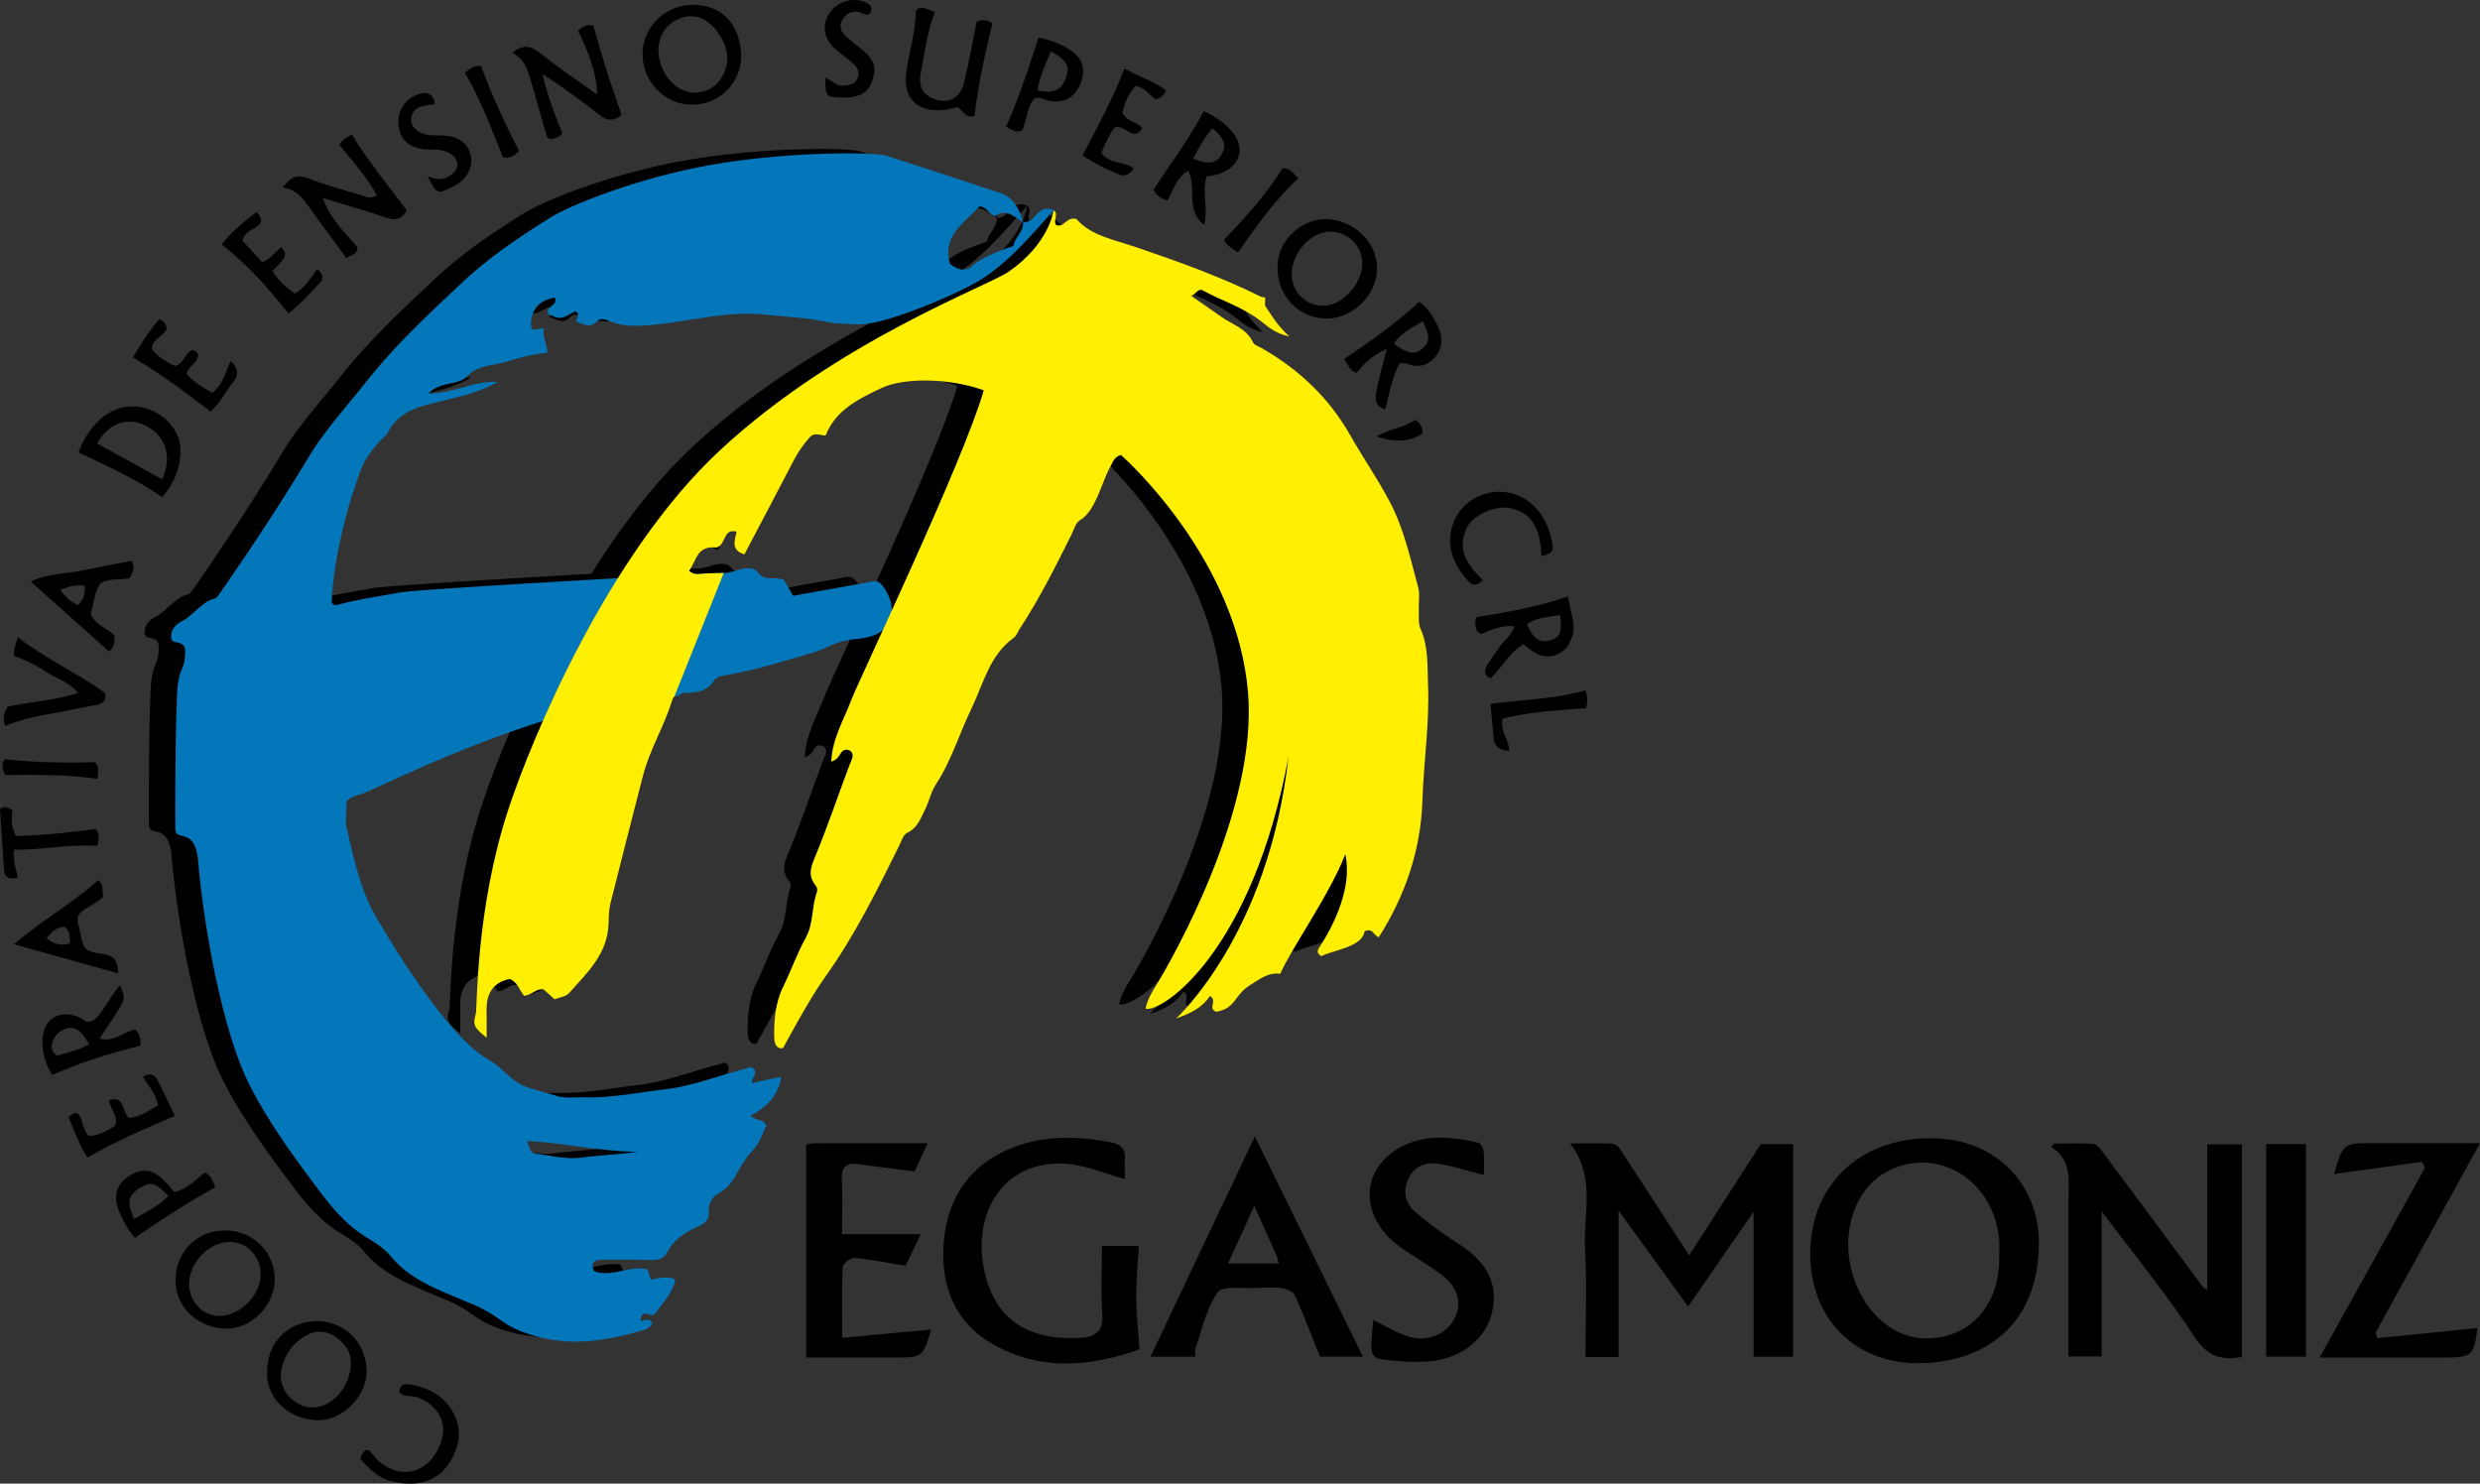
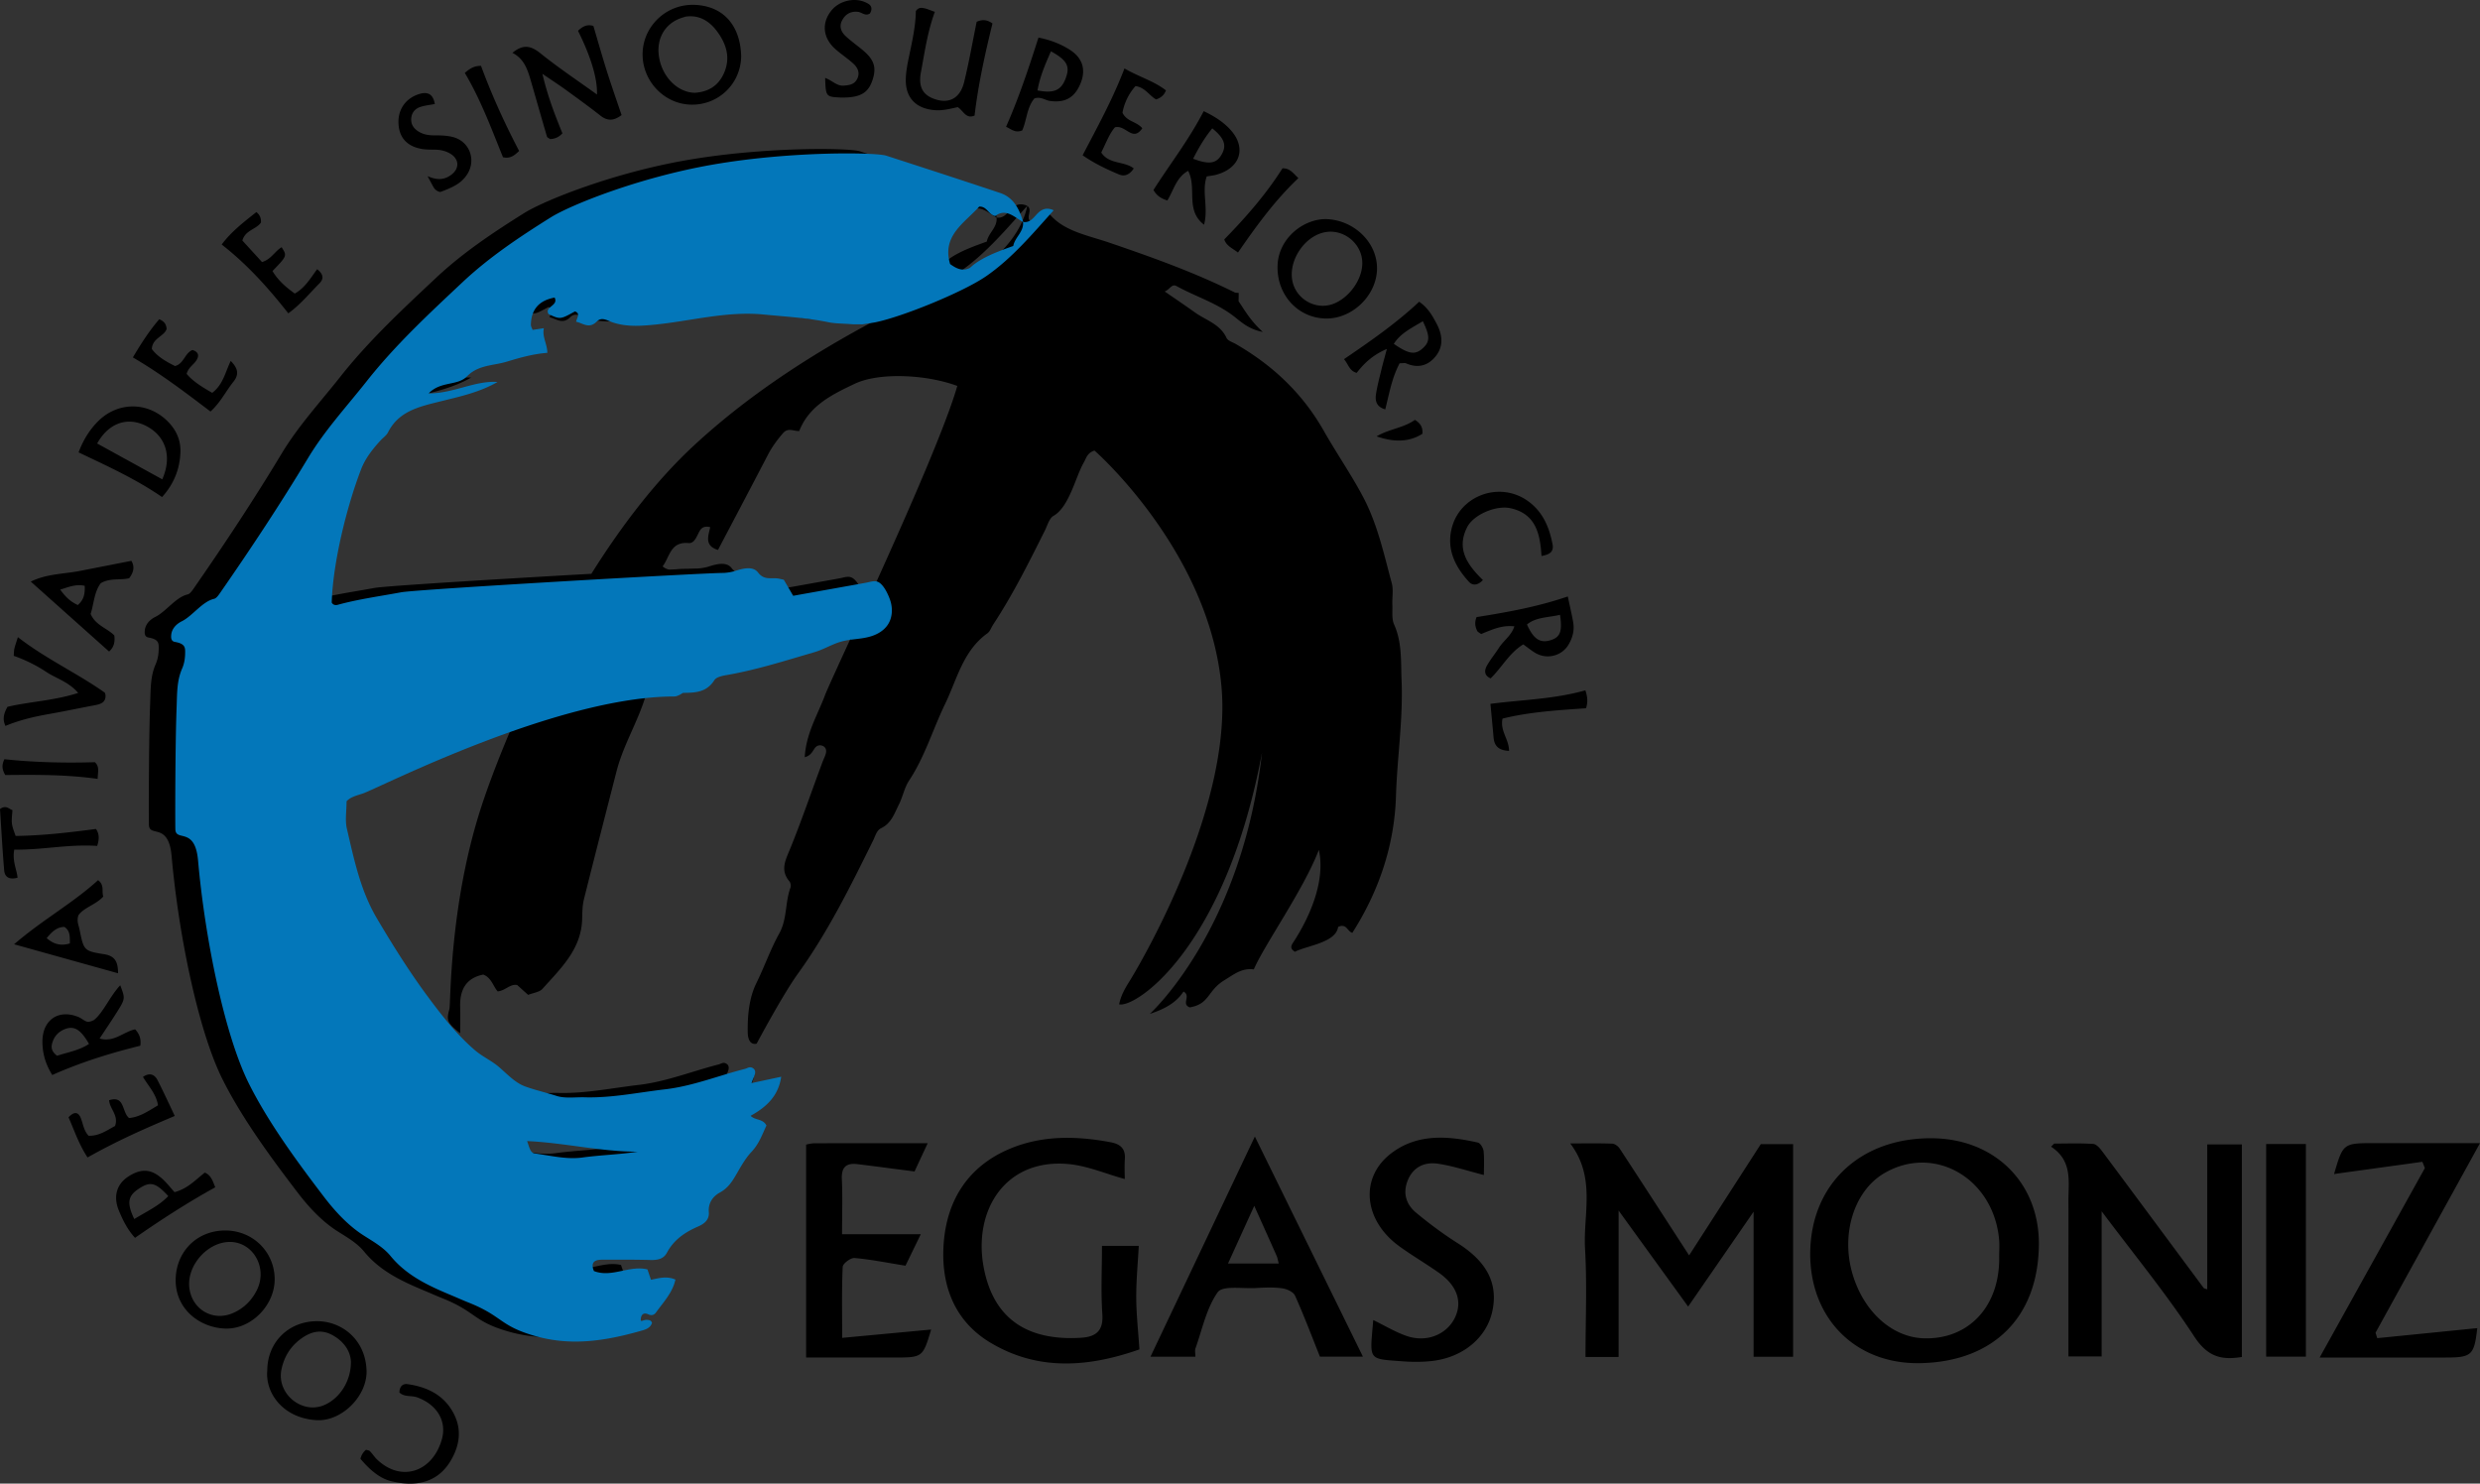
<svg xmlns="http://www.w3.org/2000/svg" width="600" height="358.95" viewBox="0 0 600 358.95">
  <rect x="0" y="0" width="600" height="358.95" fill="#333333" stroke="none" />
-   <path d="M278.172 245.308c3.528-1.173 6.332-2.622 8.165-5.415 1.919 1.087-.629 2.985 1.492 3.837 4.904-.831 4.19-4.018 8.41-6.587 2.292-1.397 4.2-2.996 7.11-2.612 2.452-5.799 12.019-19.226 15.732-28.923 2.277 10.435-6.117 22.176-6.436 22.773-.395.714-.341 1.3.65 1.886 2.867-1.492 9.913-2.174 10.446-6.012 2.068-.927 2.186 1.056 3.433 1.44 6.449-10.106 10.19-21.203 10.563-33.099.288-9.348 1.748-18.632 1.354-28.013-.192-4.573.15-9.135-1.812-13.506-.608-1.364-.352-3.123-.416-4.711-.074-1.77.299-3.635-.149-5.298-1.919-7.078-3.443-14.262-6.95-20.871-2.889-5.469-6.406-10.521-9.434-15.862-5.18-9.167-12.429-15.968-21.404-21.138-.768-.437-1.866-.756-2.175-1.428-1.556-3.379-5.01-4.285-7.675-6.193-2.409-1.727-4.871-3.38-7.301-5.063 1.162-.374 1.705-1.94 2.846-1.312 4.615 2.548 9.764 4.083 13.996 7.398 1.78 1.386 3.464 3.027 6.918 3.72-2.942-2.654-4.307-5.116-5.874-7.44l.032-2.004c-.351-.043-.746-.01-1.044-.16-9.754-4.85-19.955-8.485-30.252-12.003-5.17-1.769-10.905-2.74-14.358-6.79-2.41-.65-2.89 2.079-4.85 1.493-.981-.896.714-2.74-.672-3.593 0 0-1.026 8.066-10.93 14.874-5.197 3.573-41.262 16.711-69.733 43.12-9.325 8.649-17.644 19.625-24.775 31.007-21.824 1.224-49.943 2.954-52.42 3.412-4.87.906-10.53 1.694-15.337 3.027-.448.127-1.087.117-1.46-.533.266-9.615 3.644-23.285 7.108-32.26 1.002-2.612 2.782-4.893 4.712-6.982.596-.65 1.407-1.184 1.79-1.94 2.527-4.99 7.217-6.14 12.099-7.356 4.882-1.225 9.892-2.238 14.4-4.839-5.5-.373-10.488 2.74-16.67 2.772 2.92-3.05 7.003-1.791 9.263-4.115 2.728-2.825 6.374-2.58 9.646-3.571 3.166-.97 6.354-1.866 9.818-2.143-.043-2.227-1.3-3.848-.842-5.958l-2.729.415c-.139-.394-.426-.842-.416-1.29.107-3.677 1.962-5.83 5.746-6.534 1.023 2.036-2.559 2.164-1.46 4.008 2.824 1.3 2.824 1.3 6.384-.66 1.322.5.544 1.364.267 2.494 1.673.362 3.134 1.822 4.989-.032 1.257-1.247 2.569-.224 3.912.213 3.187 1.045 6.32.895 9.753.565 8.912-.842 17.706-3.38 26.766-2.484 5.223.512 10.479.8 15.649 1.866 1.673.34 3.421.298 5.809.49.512.021 1.375.01 2.398.021 1.674-.256 2.857-.437 3.102-.49 6.599-1.343 21.17-7.291 26.724-11.086 6.3-4.317 11.31-10.297 16.437-16.01a2.334 2.334 0 0 0-.63-.256c-1.673-.459-2.685.34-3.666 1.439-.82.927-1.652 1.844-3.07 1.63-.927-3.101-2.292-5.926-5.607-7.024-9.146-3.06-18.324-6.033-27.502-9.007-2.566-.829-23.035-1.152-42.045 2.164-17.941 3.13-34.403 9.793-39.144 12.759-7.494 4.69-14.849 9.593-21.287 15.627-8.112 7.621-16.31 15.222-23.249 24.016-4.807 6.086-10.094 11.81-14.124 18.483-6.726 11.172-13.91 22.034-21.34 32.736-.384.554-.895 1.3-1.46 1.428-2.834.646-5.254 4.174-7.799 5.428-1.469.725-2.377 1.88-2.543 3.131-.123.927-.024 1.71.88 1.864 2.282.394 2.469 1.239 2.469 2.337.01 1.418-.15 2.782-.746 4.136-1.3 2.974-1.194 6.15-1.322 9.348-.341 8.816-.356 27.213-.302 29.494.075 3.152 4.758-.74 5.49 7.565 1.651 18.706 6.392 42.166 12.315 54.006 4.751 9.499 11.768 19.016 18.207 27.448 2.664 3.486 5.83 6.886 9.465 9.22 2.377 1.525 4.84 2.879 6.598 5.032 3.87 4.711 9.104 7.152 14.508 9.412 1.46.608 2.9 1.258 4.37 1.844 8.315 3.315 7.394 5.597 16.07 8.08 8.774 2.516 17.024 1.173 25.37-1.172 1.11-.32 2.484-.608 2.921-1.983-.17-.64-.671-.703-1.172-.746-1.034-.085-1.663.8-1.535-.288.138-1.13.81-1.524 1.844-1.034.789.363 1.418.117 1.833-.469 1.791-2.494 4.008-4.775 4.701-7.952-2.164-.938-4.008-.33-5.916.043l-.853-2.505c-4.37-1.088-8.634 2.089-12.951.394-.853-2.036.117-2.729 1.855-2.74 3.901-.02 7.792-.031 11.693.065 1.706.053 3.262-.15 4.115-1.76 1.673-3.133 4.381-4.967 7.526-6.331 1.513-.66 2.76-1.62 2.611-3.496-.192-2.218 1.002-3.816 2.676-4.733 2.025-1.098 3.048-2.782 4.114-4.626 1.056-1.823 2.122-3.72 3.55-5.234 1.865-1.983 2.643-4.36 3.603-6.353-.896-1.717-2.686-1.184-3.838-2.346 4.04-2.238 6.737-4.924 7.409-9.455l-7.174 1.535c.394-1.375 1.343-2.483.586-3.41-.927-.81-1.503-.203-2.153-.033-6.46 1.642-12.685 4.179-19.38 4.957-6.459.746-12.865 2.11-19.42 1.93-2.293-.064-4.755.33-6.855-.352-2.505-.8-5.095-1.386-7.504-2.26-2.463-.885-4.37-2.985-6.31-4.658-1.887-1.631-4.02-2.516-5.927-4.158-4.286-3.688-7.814-8.154-11.172-12.674-4.551-6.108-8.591-12.567-12.471-19.123-4.03-6.8-5.554-14.305-7.302-21.777-.47-2.015-.075-4.232-.075-6.62.938-1.034 2.399-1.375 3.912-1.876 2.449-.811 22.225-10.833 43.566-17.52-3.899 8.855-6.76 16.513-8.449 21.683-7.824 23.963-7.415 47.878-7.754 49.06-.799 2.825-.447 3.358 2.612 5.863 0-2.324.032-4.435-.01-6.545-.086-4.019 1.428-6.833 5.585-7.675 1.972.725 2.41 2.867 3.496 4.072 1.93-.213 2.985-1.866 4.712-1.546l2.654 2.388c1.258-.501 2.729-.65 3.464-1.46 4.403-4.925 9.413-9.562 9.605-16.906.042-1.589.053-3.22.426-4.744 2.58-10.33 5.245-20.647 7.888-30.966 1.62-6.321 5.117-11.917 7.014-18.142.128-.416.32-.768.586-1.045.514 0 1.227-.314 2.063-.858.07-.003.135-.016.208-.016 2.846-.021 5.564-.16 7.387-3.049.533-.842 2.09-1.098 3.358-1.322 7.088-1.257 13.932-3.453 20.828-5.457 2.1-.608 3.998-1.77 6.076-2.441.832-.267 1.674-.427 2.527-.555l.021-.042c.096-.022.192-.032.288-.043-.01.01-.01.032-.021.043 1.599-.213 3.208-.32 4.775-.8a8.29 8.29 0 0 0 2.955-1.568c-4.002 8.75-7.032 15.302-7.603 16.811-1.822 4.84-4.626 9.349-4.924 15.062 1.577-.447 1.855-1.439 2.462-2.238.458-.608 1.194-.81 1.898-.501.735.32.938 1.044.756 1.77-.16.67-.5 1.3-.756 1.96-2.655 7.079-5.064 14.22-7.92 21.224-1.12 2.718-2.41 5.116-.16 7.803.287.34.437 1.076.277 1.492-1.343 3.614-.768 7.622-2.74 11.16-2.132 3.838-3.581 8.06-5.532 12.003-1.855 3.774-2.13 8.24-2.079 11.811.052 3.57 2.164 2.804 2.164 2.804s6.247-11.747 10.02-16.981c7.249-10.063 12.674-21.085 18.132-32.117.554-1.12.874-2.505 1.95-3.017 2.506-1.194 3.23-3.603 4.318-5.756.938-1.866 1.322-4.072 2.462-5.788 3.827-5.788 5.746-12.419 8.73-18.57 2.878-5.958 4.318-12.823 10.202-17.033.66-.47.948-1.44 1.439-2.175 4.754-7.227 8.602-14.955 12.46-22.673.63-1.258 1.067-2.984 2.111-3.581 3.827-2.207 5.309-9.423 7.302-12.877.608-1.045.831-2.377 2.601-2.91 1.88 1.615 28.073 25.634 30.75 57.394 2.394 28.384-18.365 64.573-21.977 70.5-1.13 1.843-2.367 3.74-2.804 6.086 4.094.906 25.761-13.73 34.564-60.907-4.814 43.051-27.155 63.22-27.155 63.22zm-47.66-196.392c1.877-.074 2.175 1.876 3.86 2.292 2.547-1.95 4.551.181 6.736 1.45.235 2.356-1.96 3.656-2.366 5.788-3.027 1.098-6.353 2.26-9.018 4.115a11.76 11.76 0 0 0-1.226.98c-.085.064-.16.128-.234.203-.01 0-.01 0-.022.01-1.694.853-3.112.267-4.775-.938-2.047-6.875 3.496-9.924 7.046-13.9zm-82.621 228.658c-4.413.693-8.944.8-13.463 1.418-3.71.501-7.643-.469-11.449-.991-1.119-.15-1.29-1.525-1.854-2.996 9.07.416 17.769 2.57 26.766 2.57zm61.48-130.944a7.86 7.86 0 0 0-.422-2.556c-.448-1.3-1.45-3.464-2.676-4.221a2.107 2.107 0 0 0-.757-.277h-.021c-.736-.096-1.503.181-2.303.33-2.28.427-4.572.821-6.864 1.237-3.603.65-7.217 1.29-10.82 1.94l-2.28-3.891c-.48-.096-.982-.234-1.493-.309-1.631-.213-3.273.469-4.722-1.428-1.248-1.642-3.71-.97-5.48-.406-.938.299-1.876.438-2.824.502-.331-.006-1.12.017-2.276.063-.93.008-1.859.018-2.787.118l-.062.007-1.581.076c-.54-.065-1.105-.27-1.694-.787 1.738-2.249 1.844-6.022 6.236-5.639 1.194.118 1.759-1.012 2.238-1.972.555-1.087.938-2.366 3.038-1.876-.415 2.015-1.513 4.51 1.887 5.511 3.997-7.6 8.07-15.307 12.088-23.035.991-1.887 2.207-3.55 3.603-5.17 1.29-1.503 2.494-.501 3.965-.565 2.41-6.183 8.09-8.911 13.538-11.48 5.66-2.655 16.857-2.317 24.702.572-3.002 10.56-13.953 35.088-22.232 53.256zM125.593 36.522c-3.506-6.698-6.64-13.575-9.215-20.582-1.618-.025-2.627.585-3.927 1.694 3.928 6.624 6.478 13.617 9.237 20.404 1.77.426 2.798-.464 3.905-1.516zm41.422-11.207c6.686.238 12.175-4.953 12.3-11.632-.147-7.3-4.12-12.255-11.303-12.51-6.797-.24-12.327 5.111-12.539 11.581-.218 6.627 5.02 12.328 11.542 12.56zm-1.632-21.136c.168-.046.328-.131.499-.155 3.324-.485 5.792 1.117 7.613 3.582 2.274 3.08 3.351 6.5 1.565 10.299-1.42 3.017-3.88 4.336-6.931 4.54-4.333-.055-8.147-4.09-8.75-9.106-.53-4.413 1.825-8.006 6.004-9.16zm105.34 38.028h.002c1.427.603 2.647-.03 3.571-1.464-2.335-1.81-5.978-.933-7.865-3.84 1.158-2.329 2.05-4.723 3.332-6.107 2.66-.639 4.252 3.667 6.6.237-1.364-1.659-3.761-1.574-4.796-3.772a13.33 13.33 0 0 1 3.154-6.442c2.398.378 3.337 2.33 4.976 3.238 1.044-.356 1.892-.916 2.39-2.184-2.866-2.253-6.432-3.233-10.038-5.312-2.88 7.517-6.488 14.043-10.125 21.01 2.832 1.972 5.796 3.367 8.8 4.636zm86.663 110.432c.134.274.518.425.947.756 2.426-.947 4.918-2.225 8.05-1.853-.739 2.26-2.622 3.448-3.722 5.169-.936 1.466-2.069 2.815-2.915 4.328-.617 1.1-.774 2.348.888 3.09 2.705-2.617 4.516-6.171 7.9-8.224 1.143.808 2.07 1.6 3.114 2.174 2.7 1.484 6.157.606 7.774-2.017 1.029-1.667 1.532-3.547 1.183-5.527-.33-1.875-.773-3.731-1.3-6.229-7.564 2.586-14.903 3.842-22.073 4.996-.544 1.365-.312 2.378.154 3.337zm20.04-3.895c.611 4.11.014 5.473-2.365 6.172-2.477.728-4.062-.313-5.632-3.83 2.241-1.824 5.06-1.634 7.997-2.342zM69.75 75.803c2.897-2.074 5.097-4.797 7.538-7.251 1.238-1.245.781-2.369-.558-3.421-1.623 2.168-2.908 4.484-5.41 5.89-2.186-1.555-4.08-3.224-5.395-5.447 3.543-3.67 3.543-3.67 2.218-5.76-1.63.925-2.493 2.904-4.75 3.584l-4.757-5.205c.723-2.568 3.393-2.68 4.5-4.365.043-1.004-.205-1.794-1.11-2.52-2.919 2.329-5.936 4.583-8.393 7.848 6.17 4.813 11.258 10.473 16.117 16.647zm229.763-14.701c4.506-6.528 8.995-12.696 14.612-18.01-1.13-.993-1.96-2.438-3.852-2.363-3.995 6.318-8.903 11.902-14.081 17.2.557 1.623 1.951 2.103 3.321 3.173zm-17.089-12.594c1.566-2.577 2.165-5.596 5.027-7.174 2.208 4.198-.785 9.475 3.85 13.036 1.105-4.118-.62-7.999.65-11.687.874-.149 1.56-.21 2.218-.386 5.968-1.59 7.528-6.619 3.396-11.035-1.772-1.895-3.937-3.227-6.349-4.37-3.605 7.007-8.234 12.891-12.15 19.074.781 1.37 1.763 2.03 3.358 2.542zm10.867-17.455c2.93 2.384 3.503 4.084 2.324 6.222-1.27 2.302-2.985 2.626-6.953 1.133 1.326-2.628 2.772-5.096 4.629-7.355zm-191.1 5.003c1.024.165 2.084.135 3.128.156 1.244.024 2.417.284 3.505.9 2.22 1.252 2.45 3.505.472 5.084-1.536 1.226-3.32 1.551-5.857.42.785 1.452 1.099 2.05 1.428 2.638.358.64.91 1.029 1.62 1.203 3.587-1.29 5.195-2.315 6.427-4.107 2.39-3.469.797-8.09-3.287-9.182-1.484-.398-3.095-.416-4.648-.421-1.26-.003-2.426-.188-3.514-.802-1.313-.742-2.128-1.829-1.965-3.396.138-1.333.96-2.275 2.194-2.675 1.122-.364 2.324-.481 3.502-.71-.377-2.239-1.55-3.08-3.71-2.434-3.25.972-5.206 3.662-5.082 7.044.13 3.53 2.079 5.685 5.787 6.282zM74.416 49.574v.001c3.036 4.228 6.132 8.415 9.409 12.9.95-.832 2.63-.75 2.668-2.656-2.935-3.488-6.447-6.576-8.43-11.92 5.648 1.73 10.476 3.093 15.215 4.714 2.105.72 3.705.72 5.146-1.67-4.615-6.21-9.36-11.97-13.252-18.32-1.328.489-2.28 1.184-3.074 2.351 3.044 4.028 6.698 7.688 9.02 12.281-1.456.912-2.438.38-3.408.08-4.34-1.338-8.76-2.473-12.971-4.14-2.86-1.131-4.54-.305-6.352 2.19 2.936.396 4.567 2.153 6.029 4.189zm54.133-29.62v-.001c1.265 4.363 2.496 8.734 3.782 13.09.073.25.494.398.772.608 1.063-.06 2.028-.37 2.965-1.395-1.712-4.228-3.46-8.57-4.846-14.4 2.516 1.716 4.108 2.746 5.64 3.86 2.828 2.056 5.666 4.102 8.41 6.265 1.85 1.459 3.42 1.142 5.108-.14-1.236-3.672-2.45-7.116-3.55-10.596-1.147-3.637-2.184-7.31-3.27-10.967-1.57-.498-2.691.184-3.717 1.175 3.086 6.205 4.737 11.578 4.584 15.412-4.714-3.398-9.353-6.486-13.676-9.967-2.295-1.848-4.184-2.272-6.78-.112 2.988 1.495 3.761 4.35 4.578 7.168zm199.687 70.253c1.76-2.264 3.838-4.308 7.299-5.785-.524 1.971-.938 3.416-1.288 4.873-.488 2.029-1.04 4.05-1.35 6.107-.24 1.581.115 3.048 2.249 3.64.976-3.852 1.595-7.633 3.478-11.155.878 0 1.263-.108 1.544.017 3.018 1.331 5.562.5 7.395-2.005 1.702-2.327 1.349-5.011.083-7.43-1.032-1.968-2.125-3.984-4.301-5.465-5.556 5.205-11.772 9.529-18.185 13.89 1.108 1.3 1.295 2.855 3.076 3.313zm15.996-12.488c1.75 3.572 1.71 4.92.095 6.442-1.874 1.768-3.407 1.598-7.112-.968 1.624-2.574 4.225-3.782 7.017-5.474zm-35.14-13.54c-.27 7.092 4.862 12.736 11.627 12.882 6.34.137 12.211-5.437 12.426-11.794.215-6.386-5.278-11.799-11.842-12.234-5.549-.369-11.953 4.381-12.211 11.146zm11.002-7.894c4.79-1.228 9.632 2.642 9.495 7.589-.107 3.884-3.19 8.15-6.944 9.615-4.424 1.725-9.437-1.279-10.055-6.026-.612-4.7 2.955-10.014 7.504-11.178zM247.31 31.556c1.105-2.446 1.106-5.61 2.968-7.749 1.566-.491 2.597.467 3.791.624 3.706.486 5.99-.85 7.39-4.348 1.316-3.297.428-6.125-2.712-8.093-2.222-1.391-4.656-2.336-7.502-2.897-2.33 7.273-4.705 14.48-7.84 21.57 1.368.679 2.276 1.559 3.905.893zm6.952-19.143c3.986 2.195 4.683 3.662 3.523 6.65-1.094 2.817-2.83 3.576-6.78 2.815.56-3.22 1.805-6.177 3.257-9.465zm88.056 89.168c-2.712 1.962-6.231 2.19-9.273 3.994 3.873 1.322 7.616 1.57 11.085-.623.138-1.598-.486-2.54-1.812-3.371zM226.29 26.66c1.935.134 3.774-.4 5.425-.733 1.419.908 1.964 2.927 4.068 2.034.895-7.558 2.54-14.989 4.334-22.285-1.302-.92-2.436-1.036-3.828-.396-.983 4.806-1.84 9.754-3.04 14.617-.907 3.684-3.374 5.11-6.507 4.26-3.376-.916-4.642-2.965-3.935-6.7.903-4.778 1.548-9.615 3.363-14.59-1.22-.426-1.858-.727-2.528-.862-.655-.133-1.39-.296-2.068.678-.04 3.747-.956 7.633-1.762 11.54-.316 1.532-.594 3.093-.661 4.651-.204 4.726 2.393 7.462 7.14 7.787zm132.477 113.681c-3.637-3.556-6.553-7.46-3.794-12.823 1.548-3.011 6.953-5.322 10.43-4.568 6.19 1.342 7.221 6.26 7.539 11.564 1.834-.305 3.023-.94 2.684-2.758-.785-4.23-2.406-8.037-6.078-10.61-6.83-4.786-16.46-1.249-18.369 6.83-1.197 5.064.937 9.228 4.253 12.835.875.952 2.173.786 3.335-.47zM56.477 92.351c1.576-1.96.867-3.459-.65-5.025-1.322 2.636-1.808 5.703-4.49 7.718-2.304-1.351-4.52-2.635-6.18-4.582.359-1.426 1.478-2.087 2.195-3.05.895-1.205.804-2.246-.785-2.733-1.9.76-2.05 3.32-4.229 3.88-2.13-1.073-4.223-2.241-5.6-4.112.104-2.663 2.978-3.042 3.574-4.863-.103-1.18-.574-1.831-1.783-2.352-2.388 2.775-4.396 5.876-6.38 9.237 6.85 4.008 12.744 8.517 18.777 13.094 2.44-2.217 3.719-4.935 5.551-7.212zm145.575-80.523h.001c1.42 1.278 3.056 2.321 4.453 3.621 1.069.994 1.629 2.296.81 3.771-.681 1.227-1.85 1.388-3.124 1.494-1.758.147-2.819-1.239-4.558-1.863.135 4.46.214 4.56 3.456 4.733.522.028 1.047.022 1.57.003 3.7-.133 5.471-1.3 6.43-4.22 1.013-3.083.4-4.956-2.425-7.295-1.342-1.111-2.768-2.128-4.047-3.306-1.092-1.006-1.65-2.318-.912-3.775.773-1.526 2.038-2.31 3.829-2.132.976.098 1.829 1.14 2.926.396.543-.855.527-1.752-.305-2.285-2.78-1.779-6.893-1.024-8.988 1.552-2.428 2.985-2.124 6.6.884 9.306zM363.514 173.86c6.587-1.633 13.476-2.034 20.217-2.506.444-1.544.372-2.732-.175-4.334-7.637 2.154-15.323 2.27-22.964 3.267.274 2.923.532 5.517.753 8.115.197 2.323 1.503 3.16 3.747 3.264-.002-2.853-2.22-4.792-1.578-7.806zm45.141 129.867c-6.011-9.274-11.378-17.583-16.803-25.855-.369-.56-1.17-1.153-1.791-1.177-3.166-.118-6.337-.054-10.17-.054 6.285 8.272 3.102 17.113 3.588 25.45.503 8.665.112 17.381.112 26.213h8.003v-35.427l16.826 23.235 15.837-22.947v35.09h9.561V276.81h-7.817l-17.346 26.918zm-55.993-2.952v-.001c-3.507-2.216-6.858-4.722-10.053-7.37-2.461-2.04-3.294-4.836-1.97-7.956 1.357-3.2 4.125-4.359 7.226-3.905 3.633.532 7.168 1.73 11.137 2.738 0-1.814.13-3.806-.066-5.765-.076-.758-.778-1.946-1.387-2.084-7.242-1.637-14.587-2.206-20.879 2.533-7.78 5.86-6.823 16.203 1.8 22.505 3.148 2.3 6.543 4.256 9.722 6.516 4.311 3.065 5.624 6.896 3.863 10.689-1.93 4.154-6.838 6.222-11.702 4.559-2.737-.936-5.267-2.482-8.116-3.863-.825 9.934-1.467 9.342 7.266 9.993 2.249.168 4.543.163 6.785-.072 7.63-.8 13.45-5.67 14.79-12.193 1.378-6.71-1.433-11.911-8.416-16.324zm-77.152.649h-8.903c0 5.634-.28 11.106.09 16.533.286 4.18-1.69 5.502-5.282 5.711-12.045.702-20.912-3.857-23.41-16.97-2.636-13.84 5.213-26.504 20.553-25.06 4.523.425 8.905 2.333 13.564 3.62 0-1.415-.097-3.161.023-4.893.176-2.558-1.203-3.594-3.47-4.016-8.201-1.527-16.381-1.709-24.205 1.522-10.045 4.148-15.303 12.246-16.14 22.735-.79 9.92 2.318 18.87 11.294 24.243 11.663 6.981 23.913 5.888 36.042 1.623-.296-4.506-.748-8.498-.768-12.49-.02-4.127.384-8.256.612-12.558zm2.84 26.809h10.857c0-.748-.175-1.45.027-2.021 1.642-4.616 2.644-9.707 5.374-13.571 1.176-1.664 5.971-.833 9.129-1.01 2.144-.12 4.328-.224 6.442.056 1.133.15 2.726.871 3.134 1.776 2.146 4.76 3.981 9.662 6.023 14.76h10.401l-26.14-53.247-25.248 53.257zm31.017-22.539H297.1l6.351-13.953c2.191 4.887 3.827 8.512 5.435 12.148.204.46.266.98.48 1.805zm158.253-30.302c-17.38-.223-29.432 10.977-29.66 27.563-.216 15.787 10.77 27.191 26.706 26.845 17.344-.376 28.426-10.826 28.61-28.625.154-14.879-10.578-25.59-25.656-25.783zm16.053 28.555c.243 12.013-7.297 20.161-18.2 19.845-7.603-.22-14.414-6.265-17.194-15.26-3.018-9.765.22-20.349 7.546-24.66 12.1-7.122 26.497 1.168 27.833 16.048.12 1.332.015 2.684.015 4.027zm64.59 24.285h9.614V276.78h-9.614v51.45zm-344.38-21.742c.039-.794 1.931-2.207 2.86-2.126 3.953.345 7.866 1.144 12.327 1.864l3.697-7.616h-19.043c0-4.79.147-9.085-.05-13.362-.135-2.936 1.125-3.926 3.806-3.594 4.463.551 8.92 1.144 13.78 1.77l3.182-6.834c-9.651 0-18.518-.013-27.385.02-.907.004-1.812.281-2.032.317v51.512c6.704 0 13.96.002 21.218-.001 7-.003 7-.005 9.037-6.767l-21.531 2.012c0-6.482-.123-11.848.134-17.195zm370.846 15.943h.001l25.27-45.86c-9.151 0-17.206.008-25.261-.002-7.838-.01-7.84-.02-10.01 7.358-.057.193.116.453.014.102l21.316-2.945.607 1.514-25.462 45.839c10.657 0 20.57.002 30.483-.001 6.332-.002 6.903-.562 7.652-7.11l-24.202 2.425-.408-1.32zm-40.72-10.49v-.002c-.418-.157-.747-.175-.872-.343-8.171-11-16.315-22.018-24.505-33.003-.568-.764-1.428-1.781-2.21-1.834-3.132-.21-6.288-.087-9.435-.087l-.76.755c5.266 3.434 4.175 8.495 4.203 13.255.032 5.517 0 11.035 0 16.553-.002 6.954 0 13.909 0 20.935h8.032v-35.117c7.927 10.57 15.705 20.034 22.36 30.23 2.934 4.492 5.974 5.758 10.656 5.146.395-.051.787-.107.917-.126v-51.433h-8.385v35.071zm14.254 16.29v-.001zM25.185 230.86h-.002c-4.936-.779-4.91-.924-5.949-6.02-.205-1.008-.73-1.973-.263-3.389 1.333-1.926 4.159-2.502 6.026-4.549-.463-1.22.365-2.723-1.27-3.958-6.073 5.55-13.392 9.551-20.316 15.515l25.153 7.016c-.01-2.698-.68-4.189-3.38-4.615zm-13.891-3.891c1.218-1.486 2.41-2.674 4.28-2.714 1.456.964 1.314 2.372 1.334 3.995-2.108.659-3.907.239-5.614-1.281zm-7.846-21.413c6.642.124 13.217-1.367 20.05-.892.52-1.501.583-2.916-.291-4.107-6.665.892-13.05 1.61-19.423 1.691-1.063-2.923-1.063-2.923-.77-6.233-.86-.305-1.576-1.331-3.014-.274.318 4.827.586 9.842 1.013 14.845.144 1.7 1.326 2.29 3.229 1.77-.158-2-1.314-3.902-.794-6.8zm20.176-17.114c.036-1.703.527-2.91-.664-4.036-7.282.22-14.674.043-21.899-.72-.625 1.366-.642 2.352.21 3.822 7.477-.075 14.855-.12 22.353.934zm-11.466-15.743c3.612-.638 7.2-1.404 10.807-2.08 1.495-.28 2.738-.732 2.548-2.587-.083-.193-.105-.417-.226-.501-6.721-4.726-14.247-8.163-20.961-13.38-.347 1.114-.642 1.929-.846 2.765-.12.491-.1 1.018-.158 1.751 2.784.986 5.444 2.283 7.909 3.922 2.372 1.578 5.336 2.324 7.686 5.06-6.025 1.925-11.783 2.087-17.112 3.365-.895 1.61-1.25 2.994-.486 4.616 3.652-1.515 7.224-2.292 10.84-2.931zm15.502-18.955c-1.703-1.764-4.55-2.428-5.736-5.213.803-2.436.84-5.288 2.452-7.433 2.28-1.327 4.657-.663 6.874-1.2 1-1.313 1.44-2.68.541-4.208-4.184.82-8.27 1.616-12.354 2.423-3.938.779-8.09.678-11.99 2.602l18.947 16.918c1.165-1.024 1.465-2.294 1.266-3.889zm-8.829-7.364c-1.734-.773-3.024-1.978-4.258-3.737 2.025-.592 3.7-1.376 5.92-.916.116 2.113-.31 3.48-1.662 4.653zm24.819-36.945c.111-2.991-1.032-5.442-3.093-7.505-4.8-4.802-12.094-4.794-16.875.04-2.083 2.104-3.59 4.58-4.669 7.48 6.996 3.332 13.82 6.42 20.193 10.805 2.811-3.104 4.289-6.662 4.444-10.82zm-8.2-6.333c4.627 2.416 6.258 7.321 3.805 12.863l-15.75-8.664c2.83-5.064 7.436-6.555 11.945-4.2zm14.094 180.6c-2.19 1.7-4.076 3.86-7.32 4.729-.96-1.074-1.72-2.032-2.589-2.877-2.799-2.722-5.268-2.987-8.47-.979-2.87 1.8-3.837 4.772-2.438 8.229.975 2.403 2.158 4.74 3.942 6.68 6.384-4.444 12.77-8.563 19.405-12.224-.625-1.608-1.037-2.951-2.53-3.558zm-17.061 11.232h-.001c-1.88-3.946-1.545-5.6 1.144-7.364 2.728-1.792 4.032-1.496 7.086 1.813-2.258 2.366-5.188 3.699-8.229 5.551zm22.198 2.774h.001c-6.865-.097-11.988 4.929-12.176 11.677-.203 7.309 5.796 11.815 11.928 12.048 6.393.245 12.125-5.743 12.02-12.084-.108-6.484-5.228-11.546-11.773-11.641zm7.466 14.419c-1.27 2.547-3.271 4.525-5.965 5.632-4.802 1.975-9.778-1.022-10.376-6.21-.61-5.285 4.234-10.893 9.559-11.068 5.744-.19 9.51 6.174 6.782 11.646zm14.395 7.523c-6.792.093-11.872 5.124-11.883 11.973-.495 5.436 3.85 11.515 11.945 11.974 6.08.344 12.325-5.882 12.076-12.09-.305-7.603-6.2-11.939-12.138-11.857zm1.784 20.342c-5.297 2.176-11.384-2.766-10.252-8.554.594-3.031 2.1-5.544 4.558-7.4 2.363-1.787 4.918-2.593 7.778-1.028 2.837 1.554 4.358 3.905 4.487 6.379.065 4.895-2.862 9.081-6.571 10.603zm-40.2-78.632c-.733-1.423-1.912-1.939-3.535-.81 1.29 2.21 3.214 4.106 3.635 6.868-2.366 1.421-4.48 2.869-7 3.08-1.803-1.471-.964-5.538-4.829-4.31.144 2.14 2.378 3.648 1.43 6.243-1.929 1.016-3.88 2.467-6.41 2.347-1.21-1.308-1.306-2.942-1.909-4.359-.651-1.53-1.717-1.416-2.927-.091 1.386 3.1 2.431 6.409 4.603 9.708 6.994-3.961 13.958-7.03 21.102-10.038-1.436-3.005-2.729-5.857-4.16-8.638zm60.426 73.516c-1.162-.16-1.916.648-1.915 2.03 1.194 1.157 2.897.667 4.313 1.182 4.7 1.71 7.227 5.684 5.938 10.189-2.243 7.844-9.82 10.465-15.702 4.797-.622-.6-1.09-1.357-1.694-1.978-.208-.212-.617-.225-.94-.33-.701.567-1.137 1.301-1.35 2.173 2.381 2.829 4.761 4.76 7.4 5.408 5.457 1.34 11.15.78 14.546-5.123 2.158-3.75 2.594-7.6.502-11.449-2.36-4.344-6.407-6.25-11.098-6.9zm-65.86-85.836c-2.82.579-5.076 3.224-8.594 2.223 1.498-2.278 2.874-4.29 4.167-6.354 2.07-3.3 2.048-3.315.824-6.537-2.645 2.867-4.078 6.598-6.363 8.42-1.43.724-1.858.343-2.309.102-.463-.249-.875-.6-1.353-.801-4.845-2.05-8.814.624-8.8 5.943.008 2.838.763 5.46 2.376 8.05 7.02-3.112 14.128-5.321 21.304-7.08.255-1.704-.263-2.92-1.252-3.966zm-18.884 6.389c-1.594-1.196-1.466-2.346-1.015-3.546.513-1.367 1.477-2.316 2.815-2.863 2.284-.933 3.895 0 5.928 3.546-2.326 1.553-5.056 1.994-7.728 2.863z" />
+   <path d="M278.172 245.308c3.528-1.173 6.332-2.622 8.165-5.415 1.919 1.087-.629 2.985 1.492 3.837 4.904-.831 4.19-4.018 8.41-6.587 2.292-1.397 4.2-2.996 7.11-2.612 2.452-5.799 12.019-19.226 15.732-28.923 2.277 10.435-6.117 22.176-6.436 22.773-.395.714-.341 1.3.65 1.886 2.867-1.492 9.913-2.174 10.446-6.012 2.068-.927 2.186 1.056 3.433 1.44 6.449-10.106 10.19-21.203 10.563-33.099.288-9.348 1.748-18.632 1.354-28.013-.192-4.573.15-9.135-1.812-13.506-.608-1.364-.352-3.123-.416-4.711-.074-1.77.299-3.635-.149-5.298-1.919-7.078-3.443-14.262-6.95-20.871-2.889-5.469-6.406-10.521-9.434-15.862-5.18-9.167-12.429-15.968-21.404-21.138-.768-.437-1.866-.756-2.175-1.428-1.556-3.379-5.01-4.285-7.675-6.193-2.409-1.727-4.871-3.38-7.301-5.063 1.162-.374 1.705-1.94 2.846-1.312 4.615 2.548 9.764 4.083 13.996 7.398 1.78 1.386 3.464 3.027 6.918 3.72-2.942-2.654-4.307-5.116-5.874-7.44l.032-2.004c-.351-.043-.746-.01-1.044-.16-9.754-4.85-19.955-8.485-30.252-12.003-5.17-1.769-10.905-2.74-14.358-6.79-2.41-.65-2.89 2.079-4.85 1.493-.981-.896.714-2.74-.672-3.593 0 0-1.026 8.066-10.93 14.874-5.197 3.573-41.262 16.711-69.733 43.12-9.325 8.649-17.644 19.625-24.775 31.007-21.824 1.224-49.943 2.954-52.42 3.412-4.87.906-10.53 1.694-15.337 3.027-.448.127-1.087.117-1.46-.533.266-9.615 3.644-23.285 7.108-32.26 1.002-2.612 2.782-4.893 4.712-6.982.596-.65 1.407-1.184 1.79-1.94 2.527-4.99 7.217-6.14 12.099-7.356 4.882-1.225 9.892-2.238 14.4-4.839-5.5-.373-10.488 2.74-16.67 2.772 2.92-3.05 7.003-1.791 9.263-4.115 2.728-2.825 6.374-2.58 9.646-3.571 3.166-.97 6.354-1.866 9.818-2.143-.043-2.227-1.3-3.848-.842-5.958l-2.729.415c-.139-.394-.426-.842-.416-1.29.107-3.677 1.962-5.83 5.746-6.534 1.023 2.036-2.559 2.164-1.46 4.008 2.824 1.3 2.824 1.3 6.384-.66 1.322.5.544 1.364.267 2.494 1.673.362 3.134 1.822 4.989-.032 1.257-1.247 2.569-.224 3.912.213 3.187 1.045 6.32.895 9.753.565 8.912-.842 17.706-3.38 26.766-2.484 5.223.512 10.479.8 15.649 1.866 1.673.34 3.421.298 5.809.49.512.021 1.375.01 2.398.021 1.674-.256 2.857-.437 3.102-.49 6.599-1.343 21.17-7.291 26.724-11.086 6.3-4.317 11.31-10.297 16.437-16.01a2.334 2.334 0 0 0-.63-.256c-1.673-.459-2.685.34-3.666 1.439-.82.927-1.652 1.844-3.07 1.63-.927-3.101-2.292-5.926-5.607-7.024-9.146-3.06-18.324-6.033-27.502-9.007-2.566-.829-23.035-1.152-42.045 2.164-17.941 3.13-34.403 9.793-39.144 12.759-7.494 4.69-14.849 9.593-21.287 15.627-8.112 7.621-16.31 15.222-23.249 24.016-4.807 6.086-10.094 11.81-14.124 18.483-6.726 11.172-13.91 22.034-21.34 32.736-.384.554-.895 1.3-1.46 1.428-2.834.646-5.254 4.174-7.799 5.428-1.469.725-2.377 1.88-2.543 3.131-.123.927-.024 1.71.88 1.864 2.282.394 2.469 1.239 2.469 2.337.01 1.418-.15 2.782-.746 4.136-1.3 2.974-1.194 6.15-1.322 9.348-.341 8.816-.356 27.213-.302 29.494.075 3.152 4.758-.74 5.49 7.565 1.651 18.706 6.392 42.166 12.315 54.006 4.751 9.499 11.768 19.016 18.207 27.448 2.664 3.486 5.83 6.886 9.465 9.22 2.377 1.525 4.84 2.879 6.598 5.032 3.87 4.711 9.104 7.152 14.508 9.412 1.46.608 2.9 1.258 4.37 1.844 8.315 3.315 7.394 5.597 16.07 8.08 8.774 2.516 17.024 1.173 25.37-1.172 1.11-.32 2.484-.608 2.921-1.983-.17-.64-.671-.703-1.172-.746-1.034-.085-1.663.8-1.535-.288.138-1.13.81-1.524 1.844-1.034.789.363 1.418.117 1.833-.469 1.791-2.494 4.008-4.775 4.701-7.952-2.164-.938-4.008-.33-5.916.043l-.853-2.505c-4.37-1.088-8.634 2.089-12.951.394-.853-2.036.117-2.729 1.855-2.74 3.901-.02 7.792-.031 11.693.065 1.706.053 3.262-.15 4.115-1.76 1.673-3.133 4.381-4.967 7.526-6.331 1.513-.66 2.76-1.62 2.611-3.496-.192-2.218 1.002-3.816 2.676-4.733 2.025-1.098 3.048-2.782 4.114-4.626 1.056-1.823 2.122-3.72 3.55-5.234 1.865-1.983 2.643-4.36 3.603-6.353-.896-1.717-2.686-1.184-3.838-2.346 4.04-2.238 6.737-4.924 7.409-9.455l-7.174 1.535c.394-1.375 1.343-2.483.586-3.41-.927-.81-1.503-.203-2.153-.033-6.46 1.642-12.685 4.179-19.38 4.957-6.459.746-12.865 2.11-19.42 1.93-2.293-.064-4.755.33-6.855-.352-2.505-.8-5.095-1.386-7.504-2.26-2.463-.885-4.37-2.985-6.31-4.658-1.887-1.631-4.02-2.516-5.927-4.158-4.286-3.688-7.814-8.154-11.172-12.674-4.551-6.108-8.591-12.567-12.471-19.123-4.03-6.8-5.554-14.305-7.302-21.777-.47-2.015-.075-4.232-.075-6.62.938-1.034 2.399-1.375 3.912-1.876 2.449-.811 22.225-10.833 43.566-17.52-3.899 8.855-6.76 16.513-8.449 21.683-7.824 23.963-7.415 47.878-7.754 49.06-.799 2.825-.447 3.358 2.612 5.863 0-2.324.032-4.435-.01-6.545-.086-4.019 1.428-6.833 5.585-7.675 1.972.725 2.41 2.867 3.496 4.072 1.93-.213 2.985-1.866 4.712-1.546l2.654 2.388c1.258-.501 2.729-.65 3.464-1.46 4.403-4.925 9.413-9.562 9.605-16.906.042-1.589.053-3.22.426-4.744 2.58-10.33 5.245-20.647 7.888-30.966 1.62-6.321 5.117-11.917 7.014-18.142.128-.416.32-.768.586-1.045.514 0 1.227-.314 2.063-.858.07-.003.135-.016.208-.016 2.846-.021 5.564-.16 7.387-3.049.533-.842 2.09-1.098 3.358-1.322 7.088-1.257 13.932-3.453 20.828-5.457 2.1-.608 3.998-1.77 6.076-2.441.832-.267 1.674-.427 2.527-.555l.021-.042c.096-.022.192-.032.288-.043-.01.01-.01.032-.021.043 1.599-.213 3.208-.32 4.775-.8a8.29 8.29 0 0 0 2.955-1.568c-4.002 8.75-7.032 15.302-7.603 16.811-1.822 4.84-4.626 9.349-4.924 15.062 1.577-.447 1.855-1.439 2.462-2.238.458-.608 1.194-.81 1.898-.501.735.32.938 1.044.756 1.77-.16.67-.5 1.3-.756 1.96-2.655 7.079-5.064 14.22-7.92 21.224-1.12 2.718-2.41 5.116-.16 7.803.287.34.437 1.076.277 1.492-1.343 3.614-.768 7.622-2.74 11.16-2.132 3.838-3.581 8.06-5.532 12.003-1.855 3.774-2.13 8.24-2.079 11.811.052 3.57 2.164 2.804 2.164 2.804s6.247-11.747 10.02-16.981c7.249-10.063 12.674-21.085 18.132-32.117.554-1.12.874-2.505 1.95-3.017 2.506-1.194 3.23-3.603 4.318-5.756.938-1.866 1.322-4.072 2.462-5.788 3.827-5.788 5.746-12.419 8.73-18.57 2.878-5.958 4.318-12.823 10.202-17.033.66-.47.948-1.44 1.439-2.175 4.754-7.227 8.602-14.955 12.46-22.673.63-1.258 1.067-2.984 2.111-3.581 3.827-2.207 5.309-9.423 7.302-12.877.608-1.045.831-2.377 2.601-2.91 1.88 1.615 28.073 25.634 30.75 57.394 2.394 28.384-18.365 64.573-21.977 70.5-1.13 1.843-2.367 3.74-2.804 6.086 4.094.906 25.761-13.73 34.564-60.907-4.814 43.051-27.155 63.22-27.155 63.22zm-47.66-196.392c1.877-.074 2.175 1.876 3.86 2.292 2.547-1.95 4.551.181 6.736 1.45.235 2.356-1.96 3.656-2.366 5.788-3.027 1.098-6.353 2.26-9.018 4.115a11.76 11.76 0 0 0-1.226.98c-.085.064-.16.128-.234.203-.01 0-.01 0-.022.01-1.694.853-3.112.267-4.775-.938-2.047-6.875 3.496-9.924 7.046-13.9zm-82.621 228.658c-4.413.693-8.944.8-13.463 1.418-3.71.501-7.643-.469-11.449-.991-1.119-.15-1.29-1.525-1.854-2.996 9.07.416 17.769 2.57 26.766 2.57zm61.48-130.944a7.86 7.86 0 0 0-.422-2.556c-.448-1.3-1.45-3.464-2.676-4.221a2.107 2.107 0 0 0-.757-.277h-.021c-.736-.096-1.503.181-2.303.33-2.28.427-4.572.821-6.864 1.237-3.603.65-7.217 1.29-10.82 1.94l-2.28-3.891c-.48-.096-.982-.234-1.493-.309-1.631-.213-3.273.469-4.722-1.428-1.248-1.642-3.71-.97-5.48-.406-.938.299-1.876.438-2.824.502-.331-.006-1.12.017-2.276.063-.93.008-1.859.018-2.787.118l-.062.007-1.581.076c-.54-.065-1.105-.27-1.694-.787 1.738-2.249 1.844-6.022 6.236-5.639 1.194.118 1.759-1.012 2.238-1.972.555-1.087.938-2.366 3.038-1.876-.415 2.015-1.513 4.51 1.887 5.511 3.997-7.6 8.07-15.307 12.088-23.035.991-1.887 2.207-3.55 3.603-5.17 1.29-1.503 2.494-.501 3.965-.565 2.41-6.183 8.09-8.911 13.538-11.48 5.66-2.655 16.857-2.317 24.702.572-3.002 10.56-13.953 35.088-22.232 53.256zM125.593 36.522c-3.506-6.698-6.64-13.575-9.215-20.582-1.618-.025-2.627.585-3.927 1.694 3.928 6.624 6.478 13.617 9.237 20.404 1.77.426 2.798-.464 3.905-1.516zm41.422-11.207c6.686.238 12.175-4.953 12.3-11.632-.147-7.3-4.12-12.255-11.303-12.51-6.797-.24-12.327 5.111-12.539 11.581-.218 6.627 5.02 12.328 11.542 12.56zm-1.632-21.136c.168-.046.328-.131.499-.155 3.324-.485 5.792 1.117 7.613 3.582 2.274 3.08 3.351 6.5 1.565 10.299-1.42 3.017-3.88 4.336-6.931 4.54-4.333-.055-8.147-4.09-8.75-9.106-.53-4.413 1.825-8.006 6.004-9.16zm105.34 38.028h.002c1.427.603 2.647-.03 3.571-1.464-2.335-1.81-5.978-.933-7.865-3.84 1.158-2.329 2.05-4.723 3.332-6.107 2.66-.639 4.252 3.667 6.6.237-1.364-1.659-3.761-1.574-4.796-3.772a13.33 13.33 0 0 1 3.154-6.442c2.398.378 3.337 2.33 4.976 3.238 1.044-.356 1.892-.916 2.39-2.184-2.866-2.253-6.432-3.233-10.038-5.312-2.88 7.517-6.488 14.043-10.125 21.01 2.832 1.972 5.796 3.367 8.8 4.636zm86.663 110.432c.134.274.518.425.947.756 2.426-.947 4.918-2.225 8.05-1.853-.739 2.26-2.622 3.448-3.722 5.169-.936 1.466-2.069 2.815-2.915 4.328-.617 1.1-.774 2.348.888 3.09 2.705-2.617 4.516-6.171 7.9-8.224 1.143.808 2.07 1.6 3.114 2.174 2.7 1.484 6.157.606 7.774-2.017 1.029-1.667 1.532-3.547 1.183-5.527-.33-1.875-.773-3.731-1.3-6.229-7.564 2.586-14.903 3.842-22.073 4.996-.544 1.365-.312 2.378.154 3.337zm20.04-3.895c.611 4.11.014 5.473-2.365 6.172-2.477.728-4.062-.313-5.632-3.83 2.241-1.824 5.06-1.634 7.997-2.342zM69.75 75.803c2.897-2.074 5.097-4.797 7.538-7.251 1.238-1.245.781-2.369-.558-3.421-1.623 2.168-2.908 4.484-5.41 5.89-2.186-1.555-4.08-3.224-5.395-5.447 3.543-3.67 3.543-3.67 2.218-5.76-1.63.925-2.493 2.904-4.75 3.584l-4.757-5.205c.723-2.568 3.393-2.68 4.5-4.365.043-1.004-.205-1.794-1.11-2.52-2.919 2.329-5.936 4.583-8.393 7.848 6.17 4.813 11.258 10.473 16.117 16.647zm229.763-14.701c4.506-6.528 8.995-12.696 14.612-18.01-1.13-.993-1.96-2.438-3.852-2.363-3.995 6.318-8.903 11.902-14.081 17.2.557 1.623 1.951 2.103 3.321 3.173zm-17.089-12.594c1.566-2.577 2.165-5.596 5.027-7.174 2.208 4.198-.785 9.475 3.85 13.036 1.105-4.118-.62-7.999.65-11.687.874-.149 1.56-.21 2.218-.386 5.968-1.59 7.528-6.619 3.396-11.035-1.772-1.895-3.937-3.227-6.349-4.37-3.605 7.007-8.234 12.891-12.15 19.074.781 1.37 1.763 2.03 3.358 2.542zm10.867-17.455c2.93 2.384 3.503 4.084 2.324 6.222-1.27 2.302-2.985 2.626-6.953 1.133 1.326-2.628 2.772-5.096 4.629-7.355zm-191.1 5.003c1.024.165 2.084.135 3.128.156 1.244.024 2.417.284 3.505.9 2.22 1.252 2.45 3.505.472 5.084-1.536 1.226-3.32 1.551-5.857.42.785 1.452 1.099 2.05 1.428 2.638.358.64.91 1.029 1.62 1.203 3.587-1.29 5.195-2.315 6.427-4.107 2.39-3.469.797-8.09-3.287-9.182-1.484-.398-3.095-.416-4.648-.421-1.26-.003-2.426-.188-3.514-.802-1.313-.742-2.128-1.829-1.965-3.396.138-1.333.96-2.275 2.194-2.675 1.122-.364 2.324-.481 3.502-.71-.377-2.239-1.55-3.08-3.71-2.434-3.25.972-5.206 3.662-5.082 7.044.13 3.53 2.079 5.685 5.787 6.282zM74.416 49.574v.001zm54.133-29.62v-.001c1.265 4.363 2.496 8.734 3.782 13.09.073.25.494.398.772.608 1.063-.06 2.028-.37 2.965-1.395-1.712-4.228-3.46-8.57-4.846-14.4 2.516 1.716 4.108 2.746 5.64 3.86 2.828 2.056 5.666 4.102 8.41 6.265 1.85 1.459 3.42 1.142 5.108-.14-1.236-3.672-2.45-7.116-3.55-10.596-1.147-3.637-2.184-7.31-3.27-10.967-1.57-.498-2.691.184-3.717 1.175 3.086 6.205 4.737 11.578 4.584 15.412-4.714-3.398-9.353-6.486-13.676-9.967-2.295-1.848-4.184-2.272-6.78-.112 2.988 1.495 3.761 4.35 4.578 7.168zm199.687 70.253c1.76-2.264 3.838-4.308 7.299-5.785-.524 1.971-.938 3.416-1.288 4.873-.488 2.029-1.04 4.05-1.35 6.107-.24 1.581.115 3.048 2.249 3.64.976-3.852 1.595-7.633 3.478-11.155.878 0 1.263-.108 1.544.017 3.018 1.331 5.562.5 7.395-2.005 1.702-2.327 1.349-5.011.083-7.43-1.032-1.968-2.125-3.984-4.301-5.465-5.556 5.205-11.772 9.529-18.185 13.89 1.108 1.3 1.295 2.855 3.076 3.313zm15.996-12.488c1.75 3.572 1.71 4.92.095 6.442-1.874 1.768-3.407 1.598-7.112-.968 1.624-2.574 4.225-3.782 7.017-5.474zm-35.14-13.54c-.27 7.092 4.862 12.736 11.627 12.882 6.34.137 12.211-5.437 12.426-11.794.215-6.386-5.278-11.799-11.842-12.234-5.549-.369-11.953 4.381-12.211 11.146zm11.002-7.894c4.79-1.228 9.632 2.642 9.495 7.589-.107 3.884-3.19 8.15-6.944 9.615-4.424 1.725-9.437-1.279-10.055-6.026-.612-4.7 2.955-10.014 7.504-11.178zM247.31 31.556c1.105-2.446 1.106-5.61 2.968-7.749 1.566-.491 2.597.467 3.791.624 3.706.486 5.99-.85 7.39-4.348 1.316-3.297.428-6.125-2.712-8.093-2.222-1.391-4.656-2.336-7.502-2.897-2.33 7.273-4.705 14.48-7.84 21.57 1.368.679 2.276 1.559 3.905.893zm6.952-19.143c3.986 2.195 4.683 3.662 3.523 6.65-1.094 2.817-2.83 3.576-6.78 2.815.56-3.22 1.805-6.177 3.257-9.465zm88.056 89.168c-2.712 1.962-6.231 2.19-9.273 3.994 3.873 1.322 7.616 1.57 11.085-.623.138-1.598-.486-2.54-1.812-3.371zM226.29 26.66c1.935.134 3.774-.4 5.425-.733 1.419.908 1.964 2.927 4.068 2.034.895-7.558 2.54-14.989 4.334-22.285-1.302-.92-2.436-1.036-3.828-.396-.983 4.806-1.84 9.754-3.04 14.617-.907 3.684-3.374 5.11-6.507 4.26-3.376-.916-4.642-2.965-3.935-6.7.903-4.778 1.548-9.615 3.363-14.59-1.22-.426-1.858-.727-2.528-.862-.655-.133-1.39-.296-2.068.678-.04 3.747-.956 7.633-1.762 11.54-.316 1.532-.594 3.093-.661 4.651-.204 4.726 2.393 7.462 7.14 7.787zm132.477 113.681c-3.637-3.556-6.553-7.46-3.794-12.823 1.548-3.011 6.953-5.322 10.43-4.568 6.19 1.342 7.221 6.26 7.539 11.564 1.834-.305 3.023-.94 2.684-2.758-.785-4.23-2.406-8.037-6.078-10.61-6.83-4.786-16.46-1.249-18.369 6.83-1.197 5.064.937 9.228 4.253 12.835.875.952 2.173.786 3.335-.47zM56.477 92.351c1.576-1.96.867-3.459-.65-5.025-1.322 2.636-1.808 5.703-4.49 7.718-2.304-1.351-4.52-2.635-6.18-4.582.359-1.426 1.478-2.087 2.195-3.05.895-1.205.804-2.246-.785-2.733-1.9.76-2.05 3.32-4.229 3.88-2.13-1.073-4.223-2.241-5.6-4.112.104-2.663 2.978-3.042 3.574-4.863-.103-1.18-.574-1.831-1.783-2.352-2.388 2.775-4.396 5.876-6.38 9.237 6.85 4.008 12.744 8.517 18.777 13.094 2.44-2.217 3.719-4.935 5.551-7.212zm145.575-80.523h.001c1.42 1.278 3.056 2.321 4.453 3.621 1.069.994 1.629 2.296.81 3.771-.681 1.227-1.85 1.388-3.124 1.494-1.758.147-2.819-1.239-4.558-1.863.135 4.46.214 4.56 3.456 4.733.522.028 1.047.022 1.57.003 3.7-.133 5.471-1.3 6.43-4.22 1.013-3.083.4-4.956-2.425-7.295-1.342-1.111-2.768-2.128-4.047-3.306-1.092-1.006-1.65-2.318-.912-3.775.773-1.526 2.038-2.31 3.829-2.132.976.098 1.829 1.14 2.926.396.543-.855.527-1.752-.305-2.285-2.78-1.779-6.893-1.024-8.988 1.552-2.428 2.985-2.124 6.6.884 9.306zM363.514 173.86c6.587-1.633 13.476-2.034 20.217-2.506.444-1.544.372-2.732-.175-4.334-7.637 2.154-15.323 2.27-22.964 3.267.274 2.923.532 5.517.753 8.115.197 2.323 1.503 3.16 3.747 3.264-.002-2.853-2.22-4.792-1.578-7.806zm45.141 129.867c-6.011-9.274-11.378-17.583-16.803-25.855-.369-.56-1.17-1.153-1.791-1.177-3.166-.118-6.337-.054-10.17-.054 6.285 8.272 3.102 17.113 3.588 25.45.503 8.665.112 17.381.112 26.213h8.003v-35.427l16.826 23.235 15.837-22.947v35.09h9.561V276.81h-7.817l-17.346 26.918zm-55.993-2.952v-.001c-3.507-2.216-6.858-4.722-10.053-7.37-2.461-2.04-3.294-4.836-1.97-7.956 1.357-3.2 4.125-4.359 7.226-3.905 3.633.532 7.168 1.73 11.137 2.738 0-1.814.13-3.806-.066-5.765-.076-.758-.778-1.946-1.387-2.084-7.242-1.637-14.587-2.206-20.879 2.533-7.78 5.86-6.823 16.203 1.8 22.505 3.148 2.3 6.543 4.256 9.722 6.516 4.311 3.065 5.624 6.896 3.863 10.689-1.93 4.154-6.838 6.222-11.702 4.559-2.737-.936-5.267-2.482-8.116-3.863-.825 9.934-1.467 9.342 7.266 9.993 2.249.168 4.543.163 6.785-.072 7.63-.8 13.45-5.67 14.79-12.193 1.378-6.71-1.433-11.911-8.416-16.324zm-77.152.649h-8.903c0 5.634-.28 11.106.09 16.533.286 4.18-1.69 5.502-5.282 5.711-12.045.702-20.912-3.857-23.41-16.97-2.636-13.84 5.213-26.504 20.553-25.06 4.523.425 8.905 2.333 13.564 3.62 0-1.415-.097-3.161.023-4.893.176-2.558-1.203-3.594-3.47-4.016-8.201-1.527-16.381-1.709-24.205 1.522-10.045 4.148-15.303 12.246-16.14 22.735-.79 9.92 2.318 18.87 11.294 24.243 11.663 6.981 23.913 5.888 36.042 1.623-.296-4.506-.748-8.498-.768-12.49-.02-4.127.384-8.256.612-12.558zm2.84 26.809h10.857c0-.748-.175-1.45.027-2.021 1.642-4.616 2.644-9.707 5.374-13.571 1.176-1.664 5.971-.833 9.129-1.01 2.144-.12 4.328-.224 6.442.056 1.133.15 2.726.871 3.134 1.776 2.146 4.76 3.981 9.662 6.023 14.76h10.401l-26.14-53.247-25.248 53.257zm31.017-22.539H297.1l6.351-13.953c2.191 4.887 3.827 8.512 5.435 12.148.204.46.266.98.48 1.805zm158.253-30.302c-17.38-.223-29.432 10.977-29.66 27.563-.216 15.787 10.77 27.191 26.706 26.845 17.344-.376 28.426-10.826 28.61-28.625.154-14.879-10.578-25.59-25.656-25.783zm16.053 28.555c.243 12.013-7.297 20.161-18.2 19.845-7.603-.22-14.414-6.265-17.194-15.26-3.018-9.765.22-20.349 7.546-24.66 12.1-7.122 26.497 1.168 27.833 16.048.12 1.332.015 2.684.015 4.027zm64.59 24.285h9.614V276.78h-9.614v51.45zm-344.38-21.742c.039-.794 1.931-2.207 2.86-2.126 3.953.345 7.866 1.144 12.327 1.864l3.697-7.616h-19.043c0-4.79.147-9.085-.05-13.362-.135-2.936 1.125-3.926 3.806-3.594 4.463.551 8.92 1.144 13.78 1.77l3.182-6.834c-9.651 0-18.518-.013-27.385.02-.907.004-1.812.281-2.032.317v51.512c6.704 0 13.96.002 21.218-.001 7-.003 7-.005 9.037-6.767l-21.531 2.012c0-6.482-.123-11.848.134-17.195zm370.846 15.943h.001l25.27-45.86c-9.151 0-17.206.008-25.261-.002-7.838-.01-7.84-.02-10.01 7.358-.057.193.116.453.014.102l21.316-2.945.607 1.514-25.462 45.839c10.657 0 20.57.002 30.483-.001 6.332-.002 6.903-.562 7.652-7.11l-24.202 2.425-.408-1.32zm-40.72-10.49v-.002c-.418-.157-.747-.175-.872-.343-8.171-11-16.315-22.018-24.505-33.003-.568-.764-1.428-1.781-2.21-1.834-3.132-.21-6.288-.087-9.435-.087l-.76.755c5.266 3.434 4.175 8.495 4.203 13.255.032 5.517 0 11.035 0 16.553-.002 6.954 0 13.909 0 20.935h8.032v-35.117c7.927 10.57 15.705 20.034 22.36 30.23 2.934 4.492 5.974 5.758 10.656 5.146.395-.051.787-.107.917-.126v-51.433h-8.385v35.071zm14.254 16.29v-.001zM25.185 230.86h-.002c-4.936-.779-4.91-.924-5.949-6.02-.205-1.008-.73-1.973-.263-3.389 1.333-1.926 4.159-2.502 6.026-4.549-.463-1.22.365-2.723-1.27-3.958-6.073 5.55-13.392 9.551-20.316 15.515l25.153 7.016c-.01-2.698-.68-4.189-3.38-4.615zm-13.891-3.891c1.218-1.486 2.41-2.674 4.28-2.714 1.456.964 1.314 2.372 1.334 3.995-2.108.659-3.907.239-5.614-1.281zm-7.846-21.413c6.642.124 13.217-1.367 20.05-.892.52-1.501.583-2.916-.291-4.107-6.665.892-13.05 1.61-19.423 1.691-1.063-2.923-1.063-2.923-.77-6.233-.86-.305-1.576-1.331-3.014-.274.318 4.827.586 9.842 1.013 14.845.144 1.7 1.326 2.29 3.229 1.77-.158-2-1.314-3.902-.794-6.8zm20.176-17.114c.036-1.703.527-2.91-.664-4.036-7.282.22-14.674.043-21.899-.72-.625 1.366-.642 2.352.21 3.822 7.477-.075 14.855-.12 22.353.934zm-11.466-15.743c3.612-.638 7.2-1.404 10.807-2.08 1.495-.28 2.738-.732 2.548-2.587-.083-.193-.105-.417-.226-.501-6.721-4.726-14.247-8.163-20.961-13.38-.347 1.114-.642 1.929-.846 2.765-.12.491-.1 1.018-.158 1.751 2.784.986 5.444 2.283 7.909 3.922 2.372 1.578 5.336 2.324 7.686 5.06-6.025 1.925-11.783 2.087-17.112 3.365-.895 1.61-1.25 2.994-.486 4.616 3.652-1.515 7.224-2.292 10.84-2.931zm15.502-18.955c-1.703-1.764-4.55-2.428-5.736-5.213.803-2.436.84-5.288 2.452-7.433 2.28-1.327 4.657-.663 6.874-1.2 1-1.313 1.44-2.68.541-4.208-4.184.82-8.27 1.616-12.354 2.423-3.938.779-8.09.678-11.99 2.602l18.947 16.918c1.165-1.024 1.465-2.294 1.266-3.889zm-8.829-7.364c-1.734-.773-3.024-1.978-4.258-3.737 2.025-.592 3.7-1.376 5.92-.916.116 2.113-.31 3.48-1.662 4.653zm24.819-36.945c.111-2.991-1.032-5.442-3.093-7.505-4.8-4.802-12.094-4.794-16.875.04-2.083 2.104-3.59 4.58-4.669 7.48 6.996 3.332 13.82 6.42 20.193 10.805 2.811-3.104 4.289-6.662 4.444-10.82zm-8.2-6.333c4.627 2.416 6.258 7.321 3.805 12.863l-15.75-8.664c2.83-5.064 7.436-6.555 11.945-4.2zm14.094 180.6c-2.19 1.7-4.076 3.86-7.32 4.729-.96-1.074-1.72-2.032-2.589-2.877-2.799-2.722-5.268-2.987-8.47-.979-2.87 1.8-3.837 4.772-2.438 8.229.975 2.403 2.158 4.74 3.942 6.68 6.384-4.444 12.77-8.563 19.405-12.224-.625-1.608-1.037-2.951-2.53-3.558zm-17.061 11.232h-.001c-1.88-3.946-1.545-5.6 1.144-7.364 2.728-1.792 4.032-1.496 7.086 1.813-2.258 2.366-5.188 3.699-8.229 5.551zm22.198 2.774h.001c-6.865-.097-11.988 4.929-12.176 11.677-.203 7.309 5.796 11.815 11.928 12.048 6.393.245 12.125-5.743 12.02-12.084-.108-6.484-5.228-11.546-11.773-11.641zm7.466 14.419c-1.27 2.547-3.271 4.525-5.965 5.632-4.802 1.975-9.778-1.022-10.376-6.21-.61-5.285 4.234-10.893 9.559-11.068 5.744-.19 9.51 6.174 6.782 11.646zm14.395 7.523c-6.792.093-11.872 5.124-11.883 11.973-.495 5.436 3.85 11.515 11.945 11.974 6.08.344 12.325-5.882 12.076-12.09-.305-7.603-6.2-11.939-12.138-11.857zm1.784 20.342c-5.297 2.176-11.384-2.766-10.252-8.554.594-3.031 2.1-5.544 4.558-7.4 2.363-1.787 4.918-2.593 7.778-1.028 2.837 1.554 4.358 3.905 4.487 6.379.065 4.895-2.862 9.081-6.571 10.603zm-40.2-78.632c-.733-1.423-1.912-1.939-3.535-.81 1.29 2.21 3.214 4.106 3.635 6.868-2.366 1.421-4.48 2.869-7 3.08-1.803-1.471-.964-5.538-4.829-4.31.144 2.14 2.378 3.648 1.43 6.243-1.929 1.016-3.88 2.467-6.41 2.347-1.21-1.308-1.306-2.942-1.909-4.359-.651-1.53-1.717-1.416-2.927-.091 1.386 3.1 2.431 6.409 4.603 9.708 6.994-3.961 13.958-7.03 21.102-10.038-1.436-3.005-2.729-5.857-4.16-8.638zm60.426 73.516c-1.162-.16-1.916.648-1.915 2.03 1.194 1.157 2.897.667 4.313 1.182 4.7 1.71 7.227 5.684 5.938 10.189-2.243 7.844-9.82 10.465-15.702 4.797-.622-.6-1.09-1.357-1.694-1.978-.208-.212-.617-.225-.94-.33-.701.567-1.137 1.301-1.35 2.173 2.381 2.829 4.761 4.76 7.4 5.408 5.457 1.34 11.15.78 14.546-5.123 2.158-3.75 2.594-7.6.502-11.449-2.36-4.344-6.407-6.25-11.098-6.9zm-65.86-85.836c-2.82.579-5.076 3.224-8.594 2.223 1.498-2.278 2.874-4.29 4.167-6.354 2.07-3.3 2.048-3.315.824-6.537-2.645 2.867-4.078 6.598-6.363 8.42-1.43.724-1.858.343-2.309.102-.463-.249-.875-.6-1.353-.801-4.845-2.05-8.814.624-8.8 5.943.008 2.838.763 5.46 2.376 8.05 7.02-3.112 14.128-5.321 21.304-7.08.255-1.704-.263-2.92-1.252-3.966zm-18.884 6.389c-1.594-1.196-1.466-2.346-1.015-3.546.513-1.367 1.477-2.316 2.815-2.863 2.284-.933 3.895 0 5.928 3.546-2.326 1.553-5.056 1.994-7.728 2.863z" />
  <path d="M254.284 50.632c-1.674-.458-2.687.342-3.667 1.44-.821.927-1.652 1.844-3.07 1.63-.928-3.101-2.292-5.926-5.607-7.024-9.146-3.06-18.324-6.034-27.502-9.008-2.566-.828-23.035-1.15-42.046 2.165-17.94 3.13-34.403 9.793-39.143 12.759-7.494 4.69-14.85 9.593-21.287 15.627-8.112 7.621-16.31 15.222-23.249 24.016-4.807 6.086-10.095 11.81-14.124 18.483-6.726 11.172-13.91 22.034-21.34 32.736-.384.554-.896 1.3-1.46 1.428-2.834.646-5.255 4.174-7.799 5.428-1.47.724-2.377 1.88-2.544 3.131-.123.927-.023 1.71.882 1.864 2.28.394 2.468 1.239 2.468 2.337.01 1.417-.15 2.782-.746 4.136-1.301 2.974-1.194 6.15-1.322 9.348-.341 8.816-.356 27.213-.303 29.494.075 3.152 4.759-.74 5.492 7.565 1.65 18.706 6.391 42.166 12.314 54.006 4.751 9.498 11.768 19.016 18.206 27.448 2.665 3.486 5.831 6.886 9.466 9.22 2.377 1.525 4.84 2.879 6.598 5.032 3.87 4.711 9.103 7.152 14.508 9.412 1.46.608 2.9 1.258 4.37 1.844 8.315 3.315 7.394 5.597 16.07 8.08 8.773 2.516 17.024 1.173 25.37-1.172 1.109-.32 2.484-.608 2.921-1.983-.17-.64-.672-.703-1.172-.746-1.034-.085-1.663.8-1.535-.288.138-1.13.81-1.524 1.844-1.034.788.363 1.417.117 1.833-.469 1.79-2.494 4.008-4.775 4.7-7.952-2.163-.938-4.007-.33-5.915.043l-.853-2.505c-4.37-1.088-8.634 2.089-12.951.394-.853-2.036.117-2.729 1.855-2.74 3.901-.02 7.792-.031 11.693.065 1.706.053 3.262-.15 4.115-1.76 1.673-3.133 4.38-4.967 7.525-6.331 1.514-.661 2.761-1.62 2.612-3.496-.192-2.218 1.002-3.817 2.675-4.733 2.026-1.098 3.05-2.782 4.115-4.626 1.055-1.823 2.121-3.72 3.55-5.234 1.865-1.983 2.643-4.36 3.603-6.353-.896-1.717-2.687-1.184-3.838-2.346 4.04-2.238 6.737-4.924 7.409-9.455l-7.174 1.535c.394-1.375 1.343-2.483.586-3.41-.927-.81-1.503-.203-2.153-.033-6.46 1.642-12.685 4.179-19.38 4.957-6.459.746-12.865 2.11-19.421 1.93-2.292-.065-4.754.33-6.854-.352-2.505-.8-5.095-1.386-7.504-2.26-2.463-.885-4.37-2.985-6.31-4.658-1.888-1.631-4.02-2.516-5.928-4.158-4.285-3.688-7.813-8.154-11.17-12.674-4.552-6.108-8.592-12.567-12.473-19.123-4.029-6.8-5.553-14.305-7.301-21.778-.47-2.014-.075-4.231-.075-6.62.938-1.033 2.398-1.374 3.912-1.875 3.699-1.226 46.946-23.483 75.395-23.483.514 0 1.227-.314 2.063-.858.07-.003.135-.016.208-.016 2.846-.022 5.564-.16 7.387-3.049.533-.842 2.089-1.098 3.357-1.322 7.089-1.257 13.933-3.453 20.83-5.457 2.1-.608 3.997-1.77 6.075-2.441.832-.267 1.674-.427 2.526-.555l.022-.042c.096-.022.192-.032.288-.043-.011.01-.011.032-.022.043 1.6-.213 3.209-.32 4.776-.8 1.652-.49 3.219-1.428 4.157-2.867 1.13-1.738 1.194-4.008.522-5.959-.447-1.3-1.45-3.464-2.675-4.221a2.107 2.107 0 0 0-.757-.277h-.021c-.736-.096-1.503.181-2.303.33-2.281.427-4.573.821-6.865 1.237-3.603.65-7.216 1.29-10.819 1.94l-2.281-3.891c-.48-.096-.98-.234-1.493-.31-1.63-.212-3.272.47-4.722-1.428-1.247-1.641-3.71-.97-5.479-.405-.938.299-1.876.438-2.824.501-4.01-.064-74.074 3.95-78.05 4.685-4.871.906-10.53 1.694-15.337 3.026-.448.128-1.088.118-1.46-.533.266-9.614 3.643-23.284 7.108-32.26 1.002-2.611 2.782-4.892 4.711-6.981.597-.65 1.407-1.184 1.791-1.94 2.526-4.99 7.217-6.14 12.099-7.356 4.882-1.225 9.892-2.238 14.4-4.84-5.5-.372-10.488 2.74-16.67 2.772 2.92-3.048 7.002-1.79 9.262-4.114 2.73-2.825 6.375-2.58 9.647-3.571 3.166-.97 6.353-1.866 9.818-2.143-.043-2.228-1.3-3.848-.842-5.958l-2.73.415c-.138-.394-.426-.842-.415-1.29.107-3.677 1.961-5.83 5.745-6.534 1.024 2.036-2.558 2.164-1.46 4.008 2.825 1.3 2.825 1.3 6.385-.66 1.322.5.544 1.364.267 2.494 1.673.362 3.134 1.822 4.988-.032 1.258-1.247 2.57-.224 3.912.213 3.188 1.045 6.322.895 9.754.565 8.911-.842 17.705-3.38 26.766-2.484 5.223.512 10.478.8 15.648 1.866 1.674.34 3.422.298 5.81.49.511.021 1.375.01 2.398.021 1.674-.256 2.857-.437 3.102-.49 6.598-1.343 21.17-7.291 26.724-11.086 6.3-4.317 11.31-10.297 16.437-16.01a2.334 2.334 0 0 0-.63-.257zM154.286 278.64c-4.413.693-8.943.8-13.463 1.418-3.71.501-7.643-.469-11.448-.991-1.12-.15-1.29-1.525-1.855-2.996 9.072.416 17.77 2.57 26.766 2.57zm90.852-219.128c-3.028 1.098-6.353 2.26-9.018 4.114a11.76 11.76 0 0 0-1.226.981c-.085.064-.16.128-.235.203-.01 0-.01 0-.02.01-1.696.853-3.113.267-4.776-.938-2.047-6.875 3.496-9.924 7.046-13.9 1.876-.074 2.174 1.876 3.858 2.292 2.548-1.95 4.552.181 6.737 1.45.235 2.356-1.961 3.656-2.366 5.788z" fill="#0377ba" />
-   <path d="M344.133 193.662c-.373 11.896-4.115 22.993-10.564 33.098-1.247-.383-1.364-2.366-3.432-1.439-.533 3.838-7.579 4.52-10.446 6.012-.992-.586-1.045-1.172-.65-1.887.32-.596 8.713-12.337 6.436-22.772-3.714 9.697-13.28 23.124-15.732 28.923-2.91-.384-4.818 1.215-7.11 2.612-4.22 2.569-3.507 5.756-8.41 6.587-2.121-.852.426-2.75-1.492-3.837-1.834 2.793-4.637 4.242-8.166 5.415 0 0 22.342-20.169 27.156-63.22-8.803 47.177-30.47 61.813-34.564 60.907.437-2.345 1.674-4.243 2.804-6.087 3.612-5.926 24.371-42.115 21.977-70.5-2.678-31.76-28.87-55.778-30.75-57.393-1.77.533-1.994 1.865-2.601 2.91-1.994 3.454-3.475 10.67-7.302 12.877-1.045.597-1.482 2.323-2.11 3.581-3.86 7.718-7.707 15.446-12.462 22.673-.49.736-.778 1.706-1.439 2.175-5.884 4.21-7.323 11.075-10.2 17.034-2.986 6.15-4.904 12.78-8.731 18.569-1.14 1.716-1.524 3.922-2.462 5.788-1.088 2.153-1.812 4.562-4.318 5.756-1.076.512-1.396 1.897-1.95 3.017-5.458 11.032-10.884 22.054-18.132 32.117-3.774 5.234-10.02 16.98-10.02 16.98s-2.112.767-2.164-2.803c-.052-3.57.224-8.037 2.079-11.81 1.95-3.945 3.4-8.166 5.532-12.003 1.972-3.54 1.396-7.547 2.74-11.161.16-.416.01-1.151-.278-1.492-2.249-2.687-.96-5.085.16-7.803 2.857-7.004 5.266-14.145 7.92-21.223.256-.661.597-1.29.757-1.962.181-.725-.021-1.45-.757-1.77-.703-.308-1.439-.106-1.897.502-.608.8-.885 1.79-2.463 2.238.299-5.713 3.102-10.222 4.925-15.062 1.77-4.68 27.154-57.789 31.983-74.77-7.845-2.888-19.042-3.226-24.702-.571-5.447 2.569-11.129 5.297-13.538 11.48-1.471.064-2.675-.938-3.965.565-1.397 1.62-2.612 3.283-3.603 5.17-4.019 7.728-8.09 15.435-12.088 23.035-3.4-1.002-2.303-3.496-1.887-5.51-2.1-.491-2.484.788-3.038 1.875-.48.96-1.045 2.09-2.238 1.972-4.392-.384-4.499 3.39-6.236 5.64 1.215 1.065 2.324.82 3.336.703 1.684-.182 3.369-.064 5.064-.182l-11.95 29.89c-.266.277-.458.629-.586 1.045-1.898 6.225-5.394 11.82-7.014 18.142-2.644 10.318-5.309 20.637-7.888 30.966-.373 1.524-.384 3.155-.427 4.744-.191 7.344-5.201 11.98-9.604 16.906-.735.81-2.206.959-3.464 1.46l-2.654-2.388c-1.727-.32-2.783 1.333-4.712 1.546-1.087-1.205-1.524-3.347-3.496-4.072-4.157.842-5.671 3.656-5.586 7.675.043 2.11.01 4.221.01 6.545-3.059-2.505-3.41-3.038-2.61-5.863.338-1.182-.072-25.097 7.753-49.06 5.634-17.254 24.246-62.11 51.372-87.27 28.471-26.409 64.537-39.547 69.734-43.12 9.903-6.808 10.93-14.874 10.93-14.874 1.385.853-.31 2.697.671 3.593 1.961.586 2.441-2.143 4.85-1.493 3.454 4.05 9.189 5.02 14.359 6.79 10.297 3.518 20.498 7.153 30.251 12.003.299.15.693.117 1.045.16l-.032 2.004c1.567 2.324 2.931 4.786 5.874 7.44-3.454-.693-5.138-2.334-6.919-3.72-4.231-3.315-9.38-4.85-13.995-7.398-1.141-.629-1.685.938-2.847 1.312 2.43 1.684 4.893 3.336 7.302 5.063 2.665 1.908 6.119 2.814 7.675 6.193.31.672 1.407.991 2.175 1.428 8.975 5.17 16.223 11.971 21.404 21.138 3.027 5.34 6.545 10.393 9.434 15.862 3.507 6.609 5.031 13.793 6.95 20.871.447 1.663.074 3.528.149 5.298.064 1.588-.192 3.347.416 4.711 1.961 4.37 1.62 8.933 1.812 13.506.394 9.38-1.066 18.665-1.354 28.013z" fill="#ffef02" />
</svg>